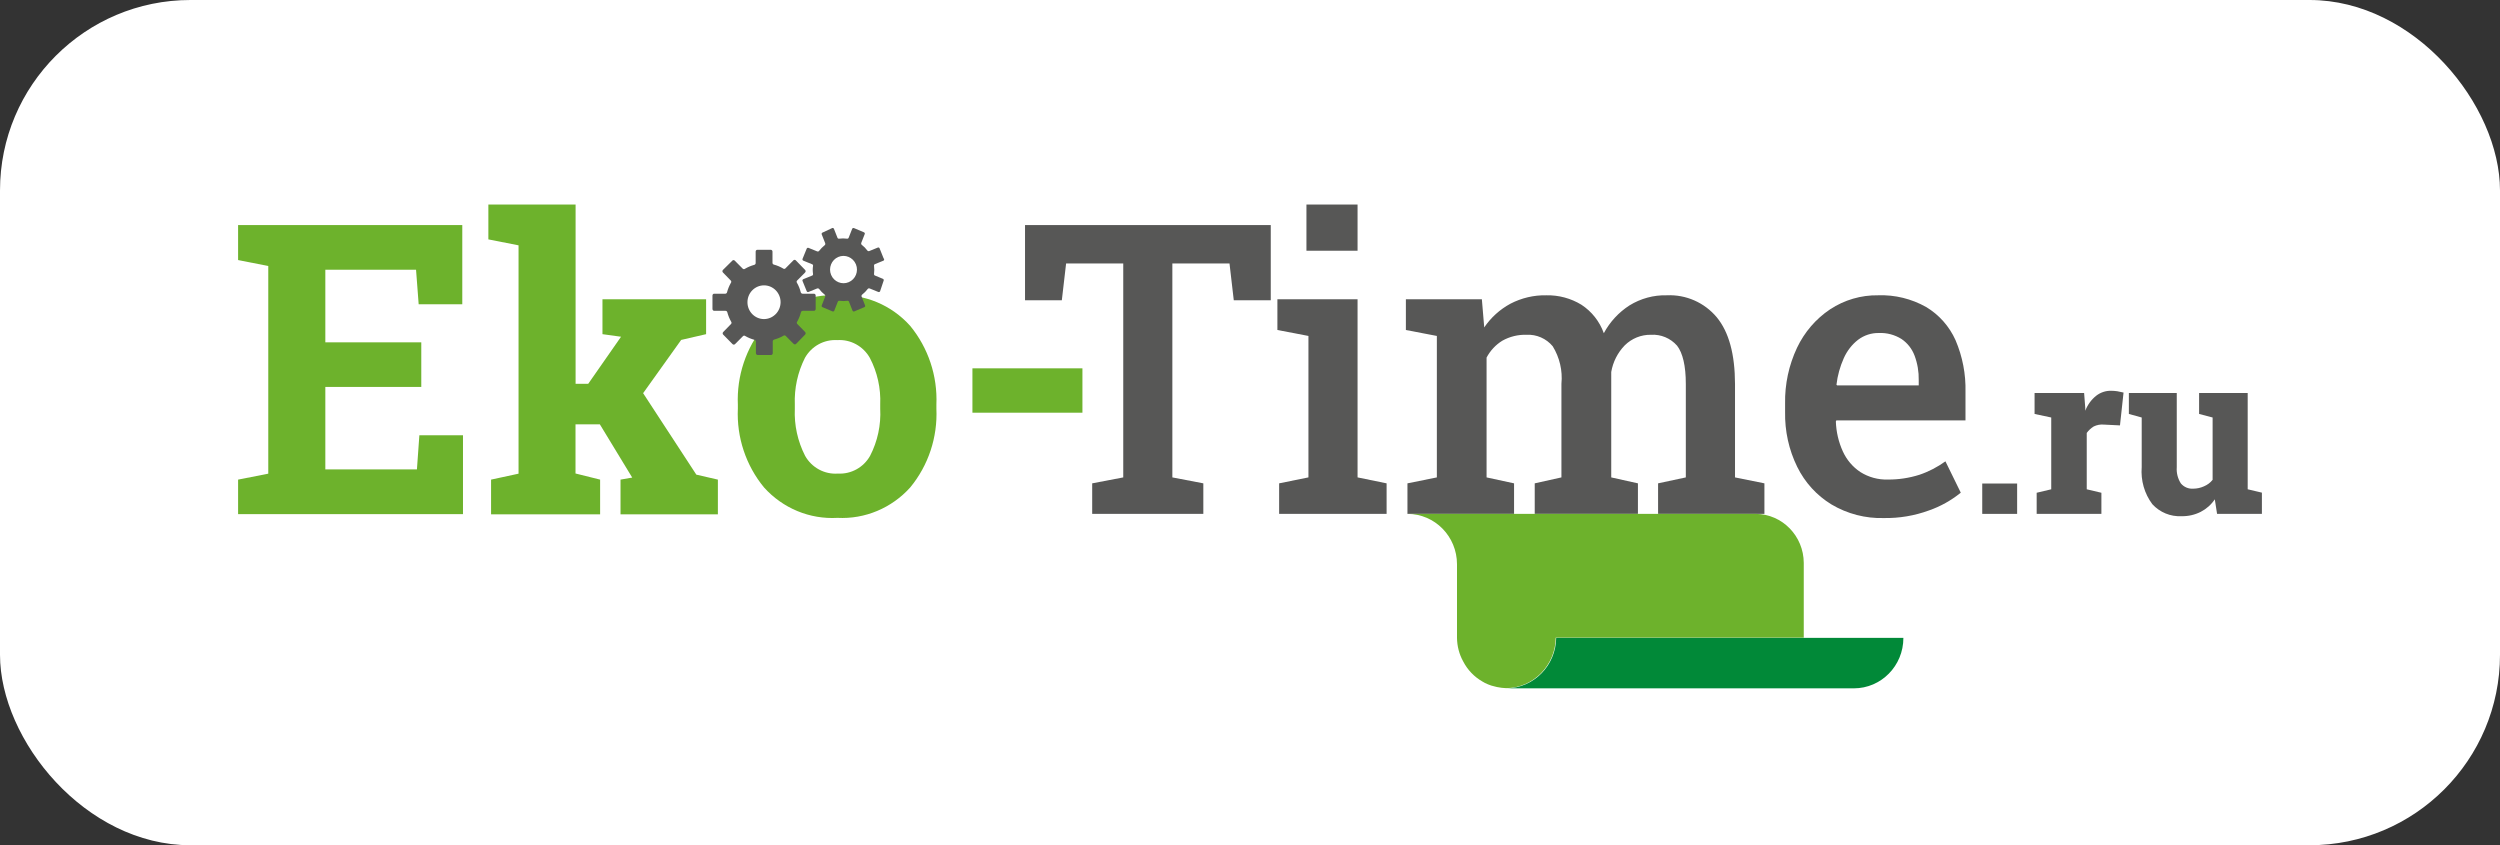
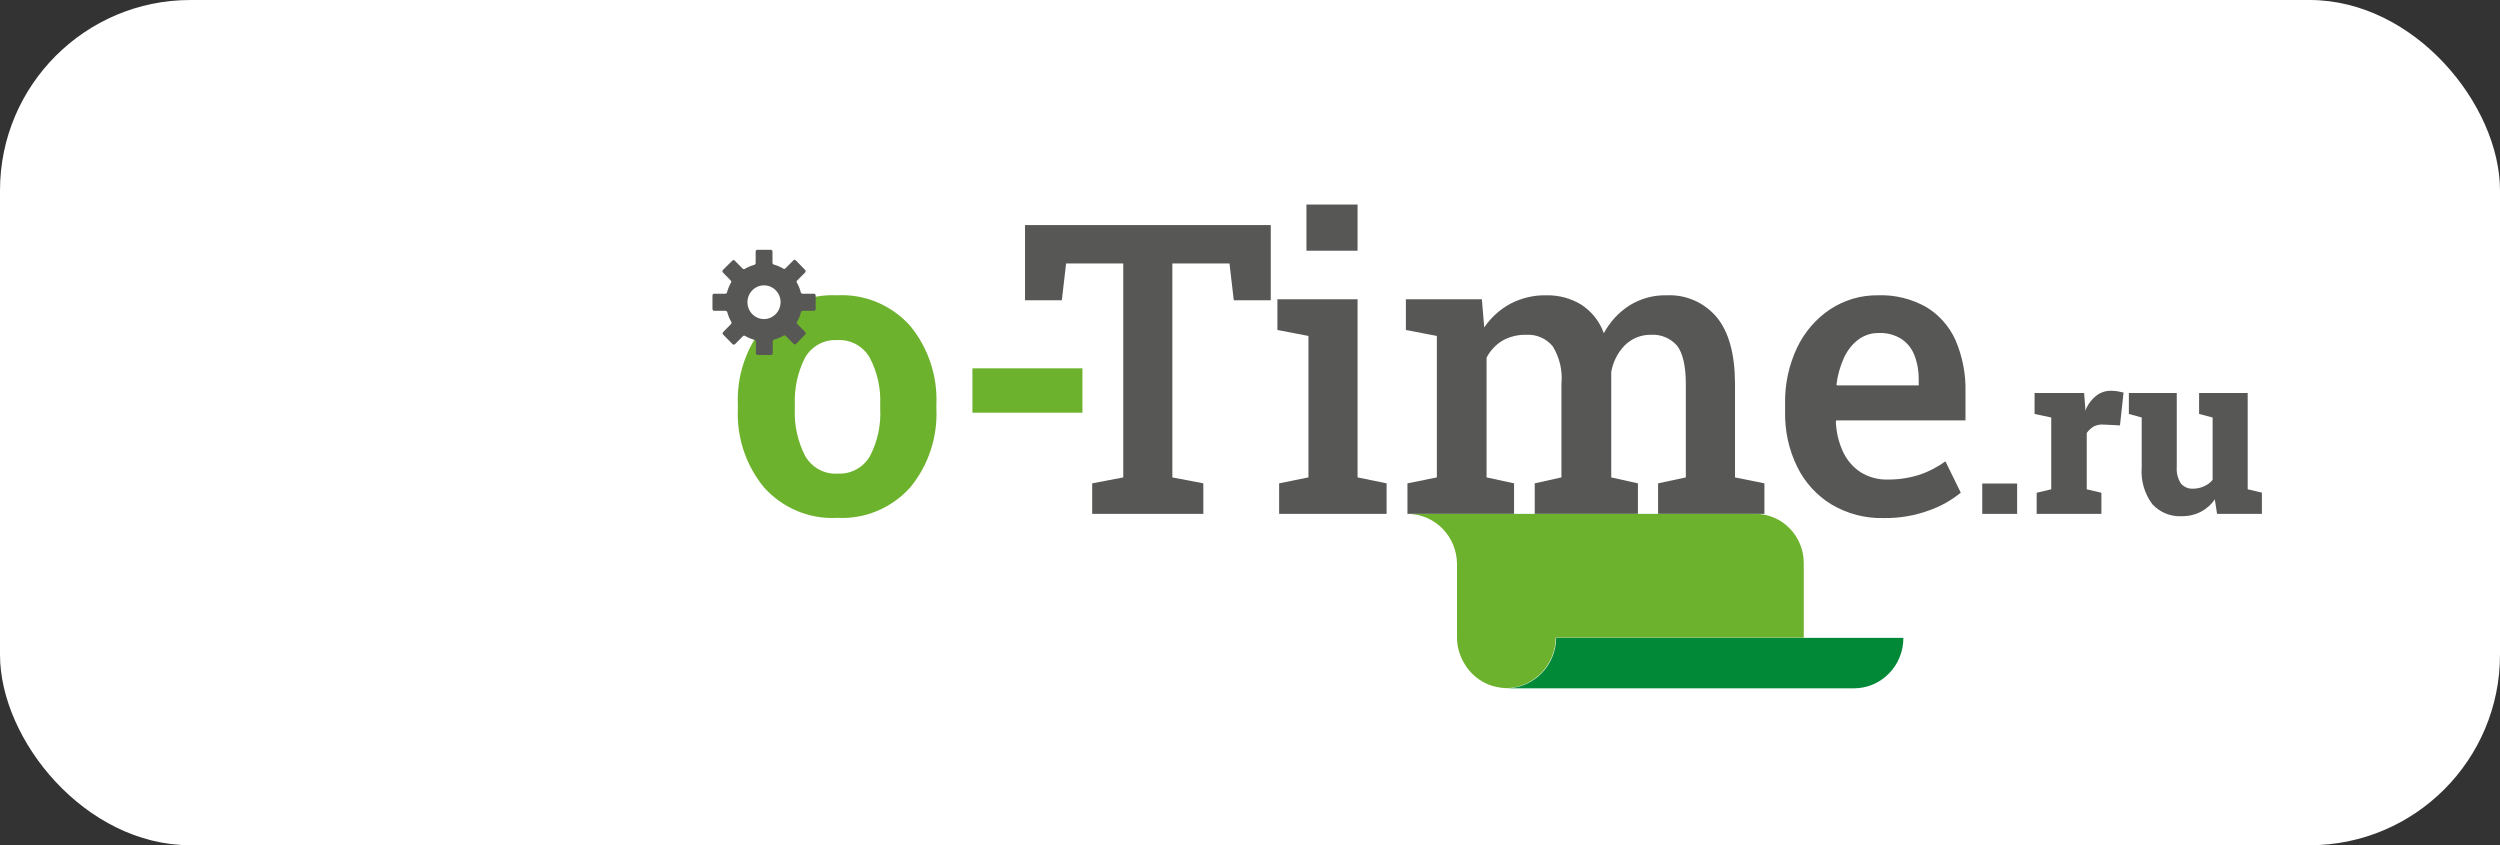
<svg xmlns="http://www.w3.org/2000/svg" width="210" height="71" viewBox="0 0 210 71" fill="none">
  <rect x="0" y="0" width="210" height="71" fill="#333333" stroke="none" />
  <rect width="210" height="71" rx="16" fill="white" />
  <g clip-path="url(#clip0_173_90)">
-     <path d="M35.388 32.505H27.328V39.431H35.022L35.227 36.561H38.891V43.188H20V40.288L22.535 39.788V22.345L20 21.845V18.908H38.832V25.558H35.168L34.948 22.658H27.328V28.756H35.388V32.505Z" fill="#6DB22C" />
-     <path d="M41.023 20.108V17.179H48.35V32.237H49.413L52.168 28.286L50.607 28.07V25.14H59.313V28.07L57.217 28.554L54.022 33.027L58.492 39.87L60.302 40.288V43.203H52.124V40.288L53.106 40.116L50.388 35.644H48.343V39.773L50.41 40.288V43.203H41.25V40.288L43.558 39.788V20.608L41.023 20.108Z" fill="#6DB22C" />
    <path d="M61.98 33.989C61.877 31.588 62.661 29.233 64.178 27.384C65.739 25.632 67.988 24.686 70.311 24.805C72.634 24.678 74.891 25.625 76.459 27.377C77.976 29.225 78.76 31.581 78.657 33.989V34.324C78.767 36.732 77.983 39.095 76.459 40.944C74.898 42.681 72.656 43.62 70.348 43.501C68.018 43.635 65.753 42.696 64.178 40.944C62.654 39.095 61.87 36.732 61.98 34.324V33.989ZM66.765 34.339C66.706 35.711 67.006 37.075 67.629 38.29C68.186 39.282 69.263 39.863 70.384 39.781C71.491 39.841 72.539 39.267 73.088 38.29C73.718 37.068 74.012 35.703 73.938 34.324V33.974C73.997 32.617 73.697 31.26 73.066 30.06C72.509 29.076 71.447 28.495 70.333 28.569C69.219 28.502 68.171 29.076 67.615 30.06C67.006 31.268 66.713 32.617 66.765 33.974V34.339Z" fill="#6DB22C" />
    <path d="M90.924 34.667H81.684V30.94H90.924V34.667Z" fill="#6DB22C" />
    <path d="M91.744 43.165V40.601L94.353 40.102V22.129H89.553L89.194 25.222H86.102V18.908H106.744V25.222H103.637L103.278 22.129H98.478V40.102L101.08 40.601V43.165H91.744Z" fill="#575756" />
    <path d="M107.447 43.165V40.601L109.909 40.101V28.219L107.301 27.719V25.14H114.035V40.101L116.475 40.601V43.165H107.447ZM109.741 21.062V17.179H114.035V21.062H109.741Z" fill="#575756" />
    <path d="M118.226 43.165V40.601L120.696 40.102V28.219L118.094 27.72V25.14H124.477L124.675 27.503C125.239 26.669 125.994 25.99 126.873 25.513C127.804 25.029 128.844 24.782 129.892 24.805C130.932 24.782 131.958 25.058 132.845 25.602C133.71 26.169 134.369 27.004 134.721 27.988C135.234 27.034 135.974 26.236 136.875 25.655C137.82 25.073 138.905 24.775 140.011 24.805C141.616 24.73 143.169 25.409 144.21 26.654C145.229 27.891 145.734 29.755 145.741 32.252V40.102L148.211 40.601V43.165H139.279V40.601L141.609 40.102V32.237C141.609 30.746 141.352 29.65 140.876 29.039C140.319 28.405 139.513 28.07 138.678 28.122C137.857 28.107 137.066 28.428 136.479 29.009C135.886 29.62 135.49 30.396 135.344 31.246V40.102L137.586 40.601V43.165H128.917V40.601L131.16 40.102V32.237C131.269 31.134 131.006 30.023 130.427 29.084C129.885 28.435 129.071 28.077 128.229 28.122C127.518 28.1 126.814 28.271 126.191 28.622C125.635 28.965 125.18 29.456 124.872 30.038V40.102L127.181 40.601V43.165H118.226Z" fill="#575756" />
    <path d="M158.242 43.516C156.704 43.561 155.179 43.166 153.846 42.375C152.607 41.622 151.611 40.527 150.966 39.215C150.263 37.783 149.918 36.203 149.948 34.6V33.9C149.918 32.274 150.263 30.672 150.951 29.211C151.574 27.899 152.534 26.78 153.729 25.983C154.93 25.193 156.33 24.783 157.759 24.805C159.166 24.753 160.565 25.096 161.796 25.789C162.881 26.438 163.745 27.414 164.266 28.577C164.852 29.949 165.138 31.432 165.101 32.923V35.316H154.249L154.212 35.405C154.241 36.278 154.439 37.127 154.798 37.917C155.121 38.626 155.626 39.222 156.264 39.647C156.96 40.087 157.773 40.31 158.594 40.281C159.481 40.288 160.367 40.154 161.217 39.886C162.001 39.625 162.741 39.237 163.416 38.752L164.705 41.384C163.907 42.032 163.005 42.539 162.038 42.875C160.822 43.322 159.532 43.538 158.242 43.516ZM154.315 32.371H161.173V31.939C161.188 31.231 161.071 30.53 160.822 29.867C160.609 29.3 160.221 28.808 159.723 28.473C159.158 28.122 158.499 27.943 157.832 27.973C157.202 27.958 156.586 28.16 156.081 28.54C155.56 28.942 155.15 29.479 154.879 30.083C154.564 30.791 154.351 31.544 154.263 32.319L154.315 32.371Z" fill="#575756" />
    <path d="M166.508 43.166V40.616H169.439V43.166H166.508Z" fill="#575756" />
    <path d="M171.08 43.166V41.392L172.304 41.101V35.07L170.904 34.772V33.013H175.066L175.162 34.265V34.504C175.352 34.011 175.667 33.572 176.078 33.244C176.444 32.96 176.891 32.811 177.345 32.826C177.514 32.826 177.682 32.841 177.851 32.864C178.027 32.893 178.203 32.931 178.378 32.975L178.078 35.733L176.722 35.666C176.429 35.637 176.136 35.696 175.872 35.823C175.645 35.965 175.44 36.151 175.286 36.367V41.101L176.517 41.392V43.166H171.08Z" fill="#575756" />
    <path d="M183.251 43.359C182.328 43.411 181.427 43.039 180.797 42.353C180.13 41.466 179.815 40.355 179.903 39.237V35.07L178.825 34.772V33.012H182.848V39.252C182.812 39.729 182.936 40.206 183.193 40.608C183.449 40.914 183.838 41.078 184.233 41.048C184.541 41.048 184.849 40.981 185.127 40.854C185.413 40.735 185.669 40.549 185.86 40.303V35.07L184.724 34.772V33.012H188.806V41.1L190.037 41.391V43.165H186.234L186.043 41.943C185.743 42.39 185.34 42.748 184.863 42.994C184.365 43.247 183.808 43.374 183.251 43.359Z" fill="#575756" />
    <path d="M68.362 24.671H67.417C67.344 24.671 67.285 24.619 67.263 24.552C67.197 24.276 67.087 24.008 66.948 23.762C66.904 23.709 66.904 23.627 66.948 23.575L67.629 22.889C67.688 22.83 67.688 22.733 67.629 22.673L66.853 21.875C66.801 21.816 66.713 21.808 66.655 21.861C66.647 21.868 66.64 21.868 66.64 21.875L65.966 22.554C65.915 22.599 65.834 22.599 65.783 22.554C65.541 22.412 65.277 22.3 65.006 22.226C64.94 22.211 64.889 22.151 64.889 22.077V21.137C64.889 21.048 64.823 20.981 64.735 20.981H63.621C63.541 20.981 63.475 21.048 63.475 21.13V21.137V22.099C63.475 22.174 63.423 22.233 63.357 22.248C63.086 22.323 62.822 22.435 62.581 22.576C62.529 22.621 62.449 22.621 62.397 22.576L61.723 21.898C61.672 21.838 61.584 21.831 61.525 21.883C61.518 21.89 61.511 21.89 61.511 21.898L60.727 22.673C60.668 22.733 60.668 22.83 60.727 22.889L61.394 23.575C61.438 23.627 61.438 23.709 61.394 23.762C61.254 24.008 61.144 24.276 61.071 24.552C61.056 24.619 60.998 24.671 60.925 24.671H60.001C59.921 24.663 59.855 24.731 59.847 24.813V24.82V25.953C59.847 26.043 59.913 26.11 60.001 26.11H60.947C61.02 26.11 61.078 26.162 61.093 26.229C61.166 26.505 61.276 26.773 61.416 27.019C61.459 27.071 61.459 27.153 61.416 27.206L60.749 27.891C60.69 27.951 60.69 28.04 60.741 28.1C60.741 28.1 60.741 28.1 60.749 28.108L61.533 28.905C61.591 28.965 61.687 28.965 61.745 28.905L62.419 28.227C62.471 28.182 62.551 28.182 62.603 28.227C62.844 28.368 63.108 28.473 63.379 28.547C63.445 28.57 63.496 28.629 63.496 28.704V29.666C63.496 29.747 63.562 29.815 63.643 29.822H64.757C64.845 29.822 64.911 29.755 64.911 29.666V28.681C64.911 28.607 64.962 28.547 65.028 28.525C65.299 28.45 65.563 28.346 65.805 28.204C65.856 28.16 65.937 28.16 65.988 28.204L66.662 28.883C66.721 28.942 66.816 28.942 66.875 28.883L67.629 28.108C67.688 28.048 67.688 27.944 67.629 27.884L66.963 27.206C66.918 27.153 66.918 27.071 66.963 27.019C67.102 26.773 67.212 26.505 67.278 26.229C67.3 26.162 67.358 26.11 67.431 26.11H68.362C68.45 26.11 68.516 26.043 68.516 25.953V24.82C68.516 24.738 68.45 24.671 68.369 24.671H68.362ZM64.178 26.803C63.409 26.803 62.786 26.169 62.786 25.387C62.786 24.604 63.409 23.97 64.178 23.97C64.947 23.97 65.57 24.604 65.57 25.387C65.563 26.169 64.947 26.796 64.178 26.803Z" fill="#575756" />
-     <path d="M73.741 20.794L73.008 21.093C72.957 21.108 72.898 21.093 72.861 21.048C72.722 20.862 72.568 20.705 72.385 20.563C72.341 20.526 72.326 20.466 72.341 20.414L72.634 19.669C72.663 19.617 72.641 19.55 72.583 19.52C72.576 19.52 72.576 19.512 72.568 19.512L71.74 19.162C71.681 19.132 71.608 19.162 71.586 19.214C71.586 19.214 71.586 19.222 71.579 19.229L71.286 19.974C71.264 20.027 71.213 20.056 71.154 20.049C70.927 20.019 70.707 20.019 70.48 20.049C70.421 20.056 70.37 20.027 70.348 19.974L70.055 19.229C70.033 19.169 69.967 19.132 69.908 19.154C69.901 19.154 69.901 19.154 69.894 19.162L69.095 19.535C69.036 19.557 69 19.624 69.022 19.684C69.022 19.691 69.022 19.691 69.029 19.699L69.322 20.444C69.337 20.496 69.322 20.556 69.278 20.593C69.102 20.735 68.941 20.899 68.802 21.078C68.765 21.122 68.707 21.137 68.655 21.122L67.922 20.824C67.864 20.794 67.791 20.824 67.769 20.877C67.769 20.877 67.769 20.884 67.761 20.891L67.417 21.734C67.388 21.793 67.417 21.868 67.468 21.89C67.468 21.89 67.475 21.89 67.483 21.898L68.216 22.196C68.274 22.211 68.303 22.27 68.296 22.33C68.26 22.561 68.26 22.785 68.296 23.016C68.303 23.076 68.274 23.135 68.216 23.15L67.483 23.448C67.424 23.471 67.388 23.538 67.409 23.597C67.409 23.605 67.409 23.605 67.417 23.612L67.761 24.455C67.783 24.514 67.849 24.552 67.908 24.529C67.915 24.529 67.915 24.529 67.922 24.522L68.655 24.224C68.707 24.209 68.765 24.224 68.802 24.268C68.941 24.455 69.095 24.611 69.278 24.753C69.322 24.79 69.337 24.85 69.322 24.902L69.029 25.647C69 25.7 69.022 25.767 69.08 25.797C69.088 25.797 69.088 25.804 69.095 25.804L69.923 26.154C69.981 26.184 70.055 26.154 70.077 26.102C70.077 26.102 70.077 26.095 70.084 26.087L70.377 25.342C70.399 25.29 70.451 25.26 70.509 25.267C70.736 25.297 70.956 25.297 71.183 25.267C71.242 25.26 71.293 25.29 71.315 25.342L71.608 26.087C71.63 26.147 71.696 26.184 71.755 26.162C71.762 26.162 71.762 26.162 71.769 26.154L72.597 25.804C72.656 25.789 72.685 25.722 72.671 25.662C72.671 25.655 72.663 25.647 72.663 25.647L72.37 24.902C72.356 24.85 72.37 24.79 72.414 24.753C72.597 24.611 72.751 24.455 72.891 24.268C72.927 24.224 72.986 24.209 73.037 24.224L73.77 24.522C73.829 24.552 73.902 24.522 73.924 24.47C73.924 24.47 73.924 24.462 73.931 24.455L74.224 23.582C74.254 23.523 74.224 23.448 74.173 23.426C74.173 23.426 74.166 23.426 74.158 23.419L73.491 23.143C73.44 23.12 73.411 23.068 73.418 23.009C73.448 22.777 73.448 22.554 73.418 22.323C73.411 22.263 73.44 22.211 73.491 22.189L74.224 21.89C74.275 21.846 74.283 21.771 74.246 21.726C74.239 21.719 74.231 21.711 74.224 21.704L73.887 20.862C73.865 20.802 73.799 20.772 73.741 20.794ZM71.293 23.702C70.722 23.948 70.055 23.672 69.813 23.09C69.571 22.509 69.842 21.831 70.414 21.585C70.985 21.339 71.652 21.614 71.894 22.196C71.894 22.203 71.894 22.203 71.901 22.211C72.136 22.792 71.865 23.463 71.293 23.702Z" fill="#575756" />
    <path d="M147.5 43.166H118.226C120.527 43.166 122.388 45.059 122.388 47.4V53.512C122.388 53.512 122.388 53.557 122.388 53.58C122.396 54.273 122.572 54.959 122.909 55.562C123.275 56.271 123.832 56.852 124.521 57.247L124.741 57.374C124.916 57.456 125.092 57.53 125.275 57.59L125.591 57.672L125.737 57.709C125.994 57.761 126.257 57.799 126.521 57.806C128.807 57.776 130.654 55.89 130.683 53.565H151.516V47.288C151.508 45.029 149.72 43.188 147.5 43.166Z" fill="#6DB22C" />
    <path d="M130.72 53.58C130.691 55.905 128.844 57.791 126.558 57.821H155.722C158.023 57.821 159.884 55.928 159.884 53.587V53.58H130.72Z" fill="#018938" />
  </g>
  <defs>
    <clipPath id="clip0_173_90">
      <rect width="170" height="41" fill="white" transform="translate(20 17)" />
    </clipPath>
  </defs>
</svg>